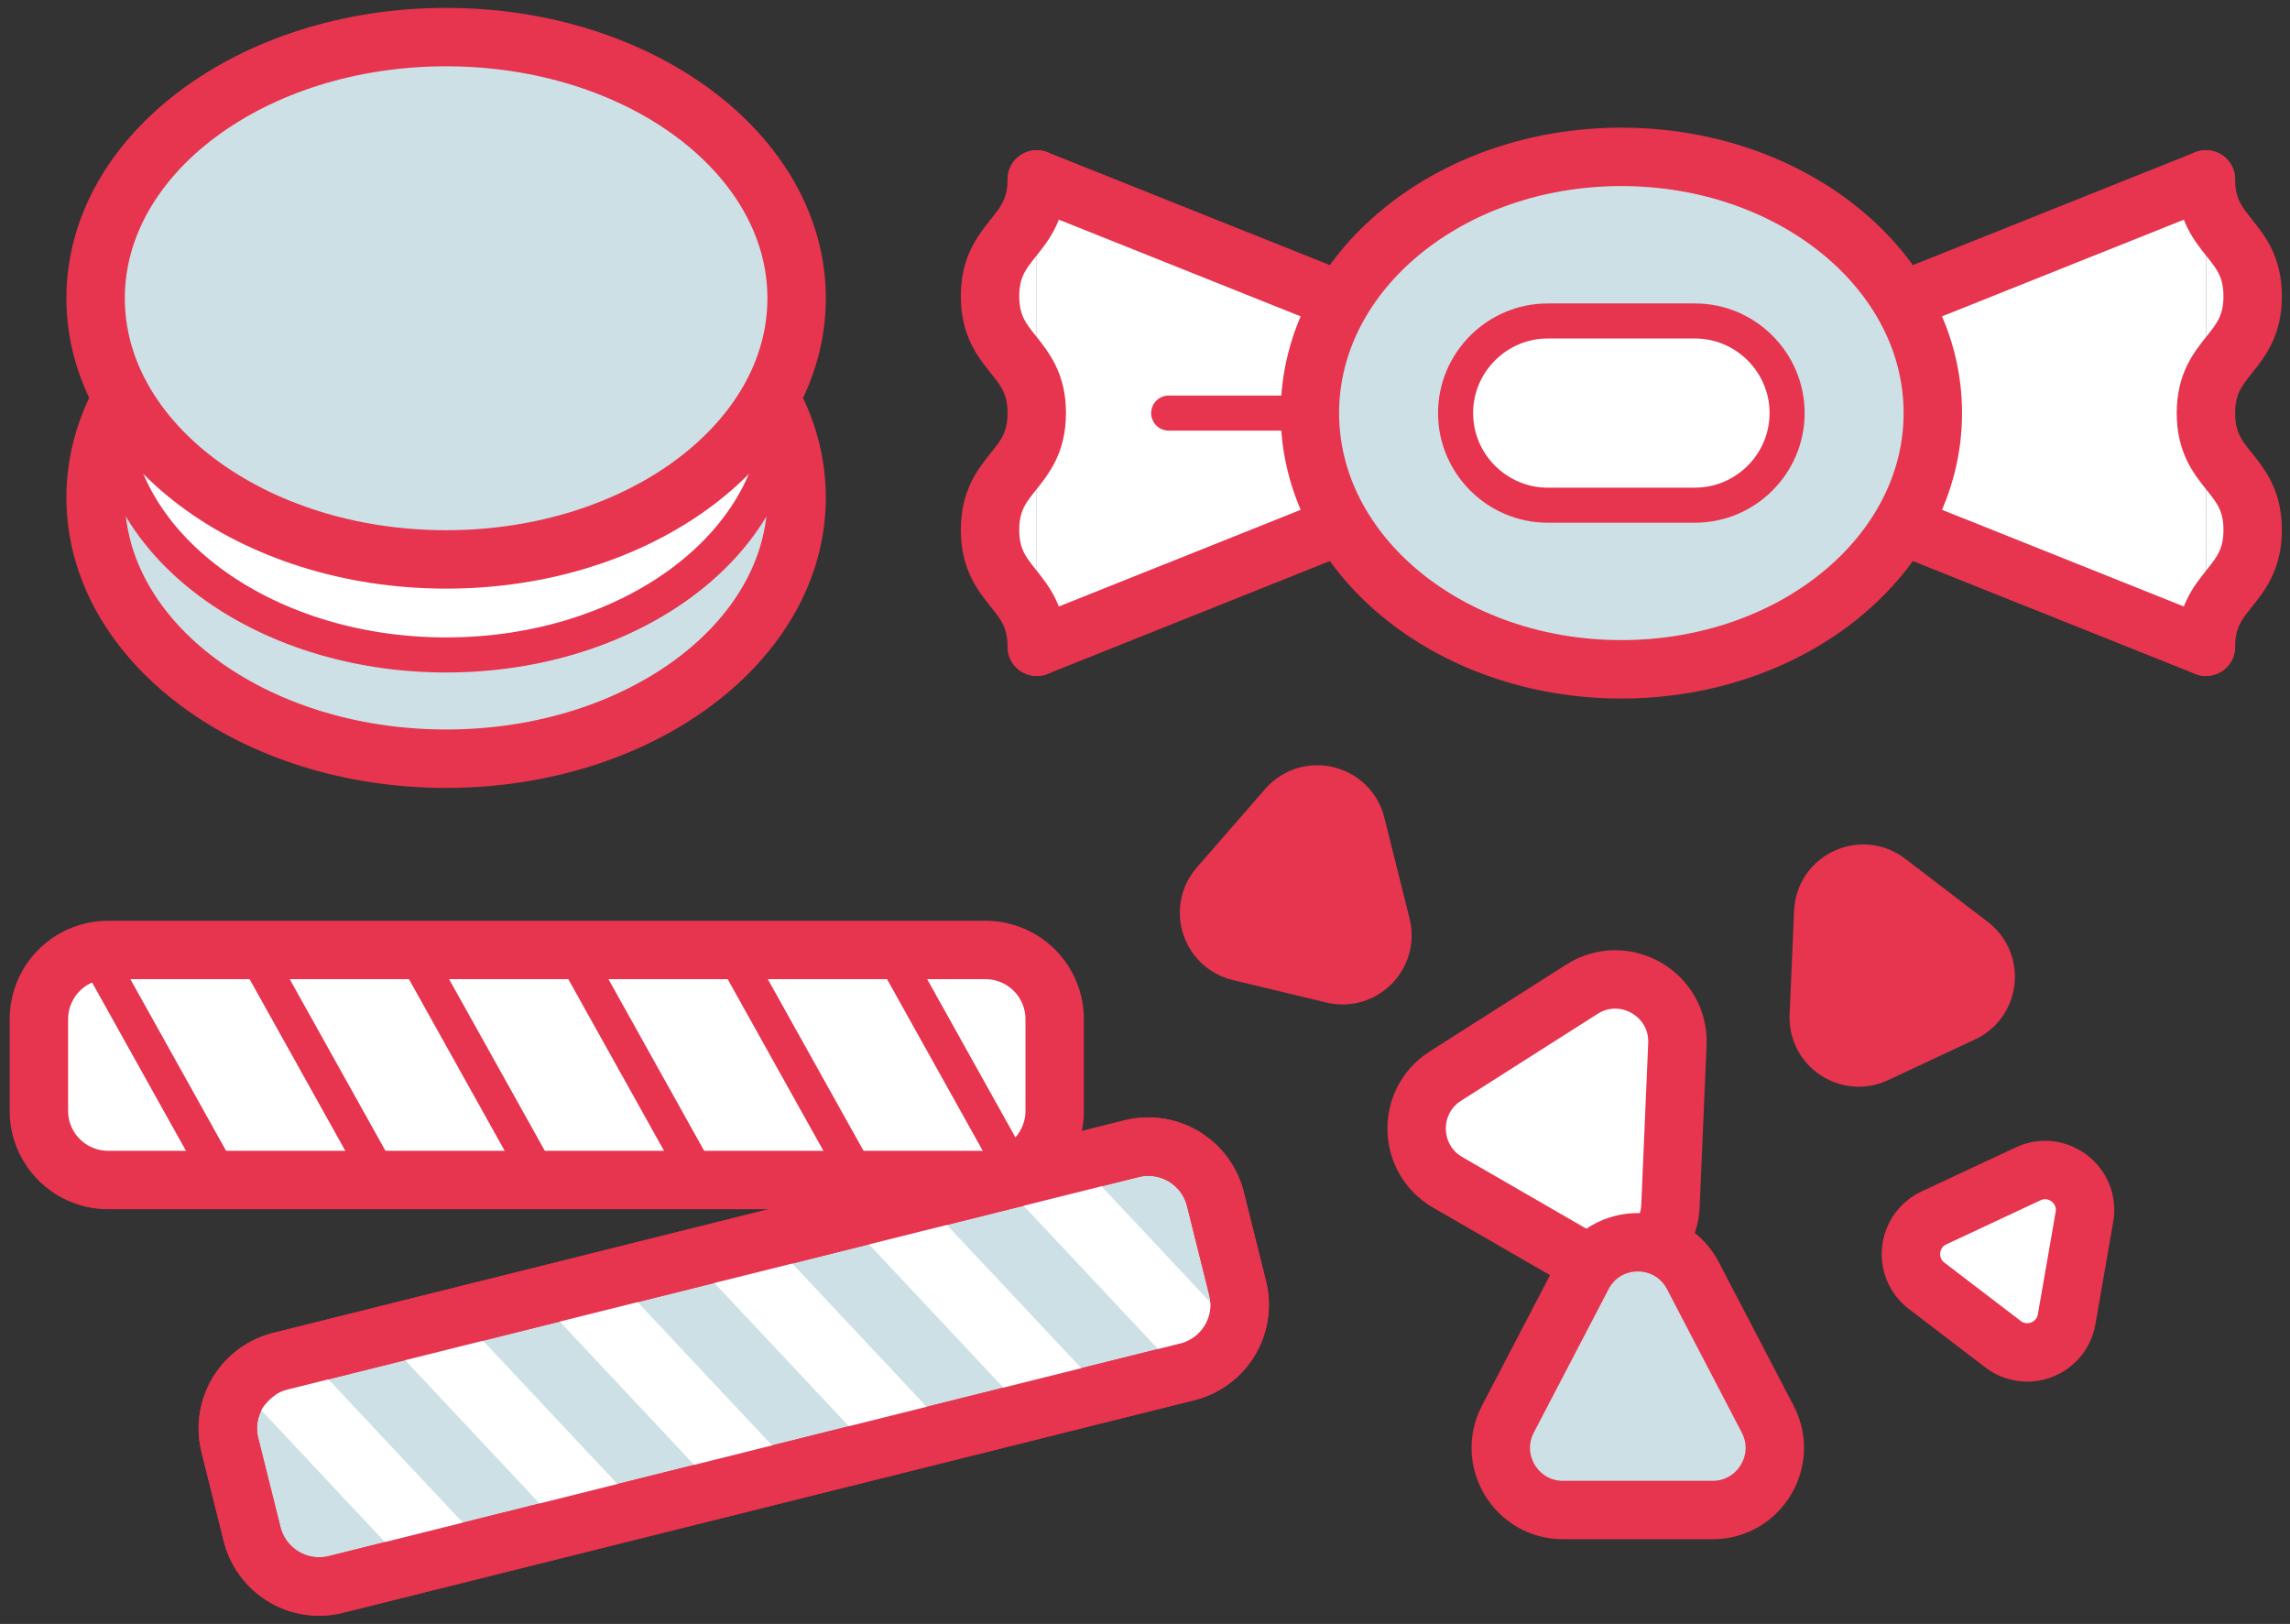
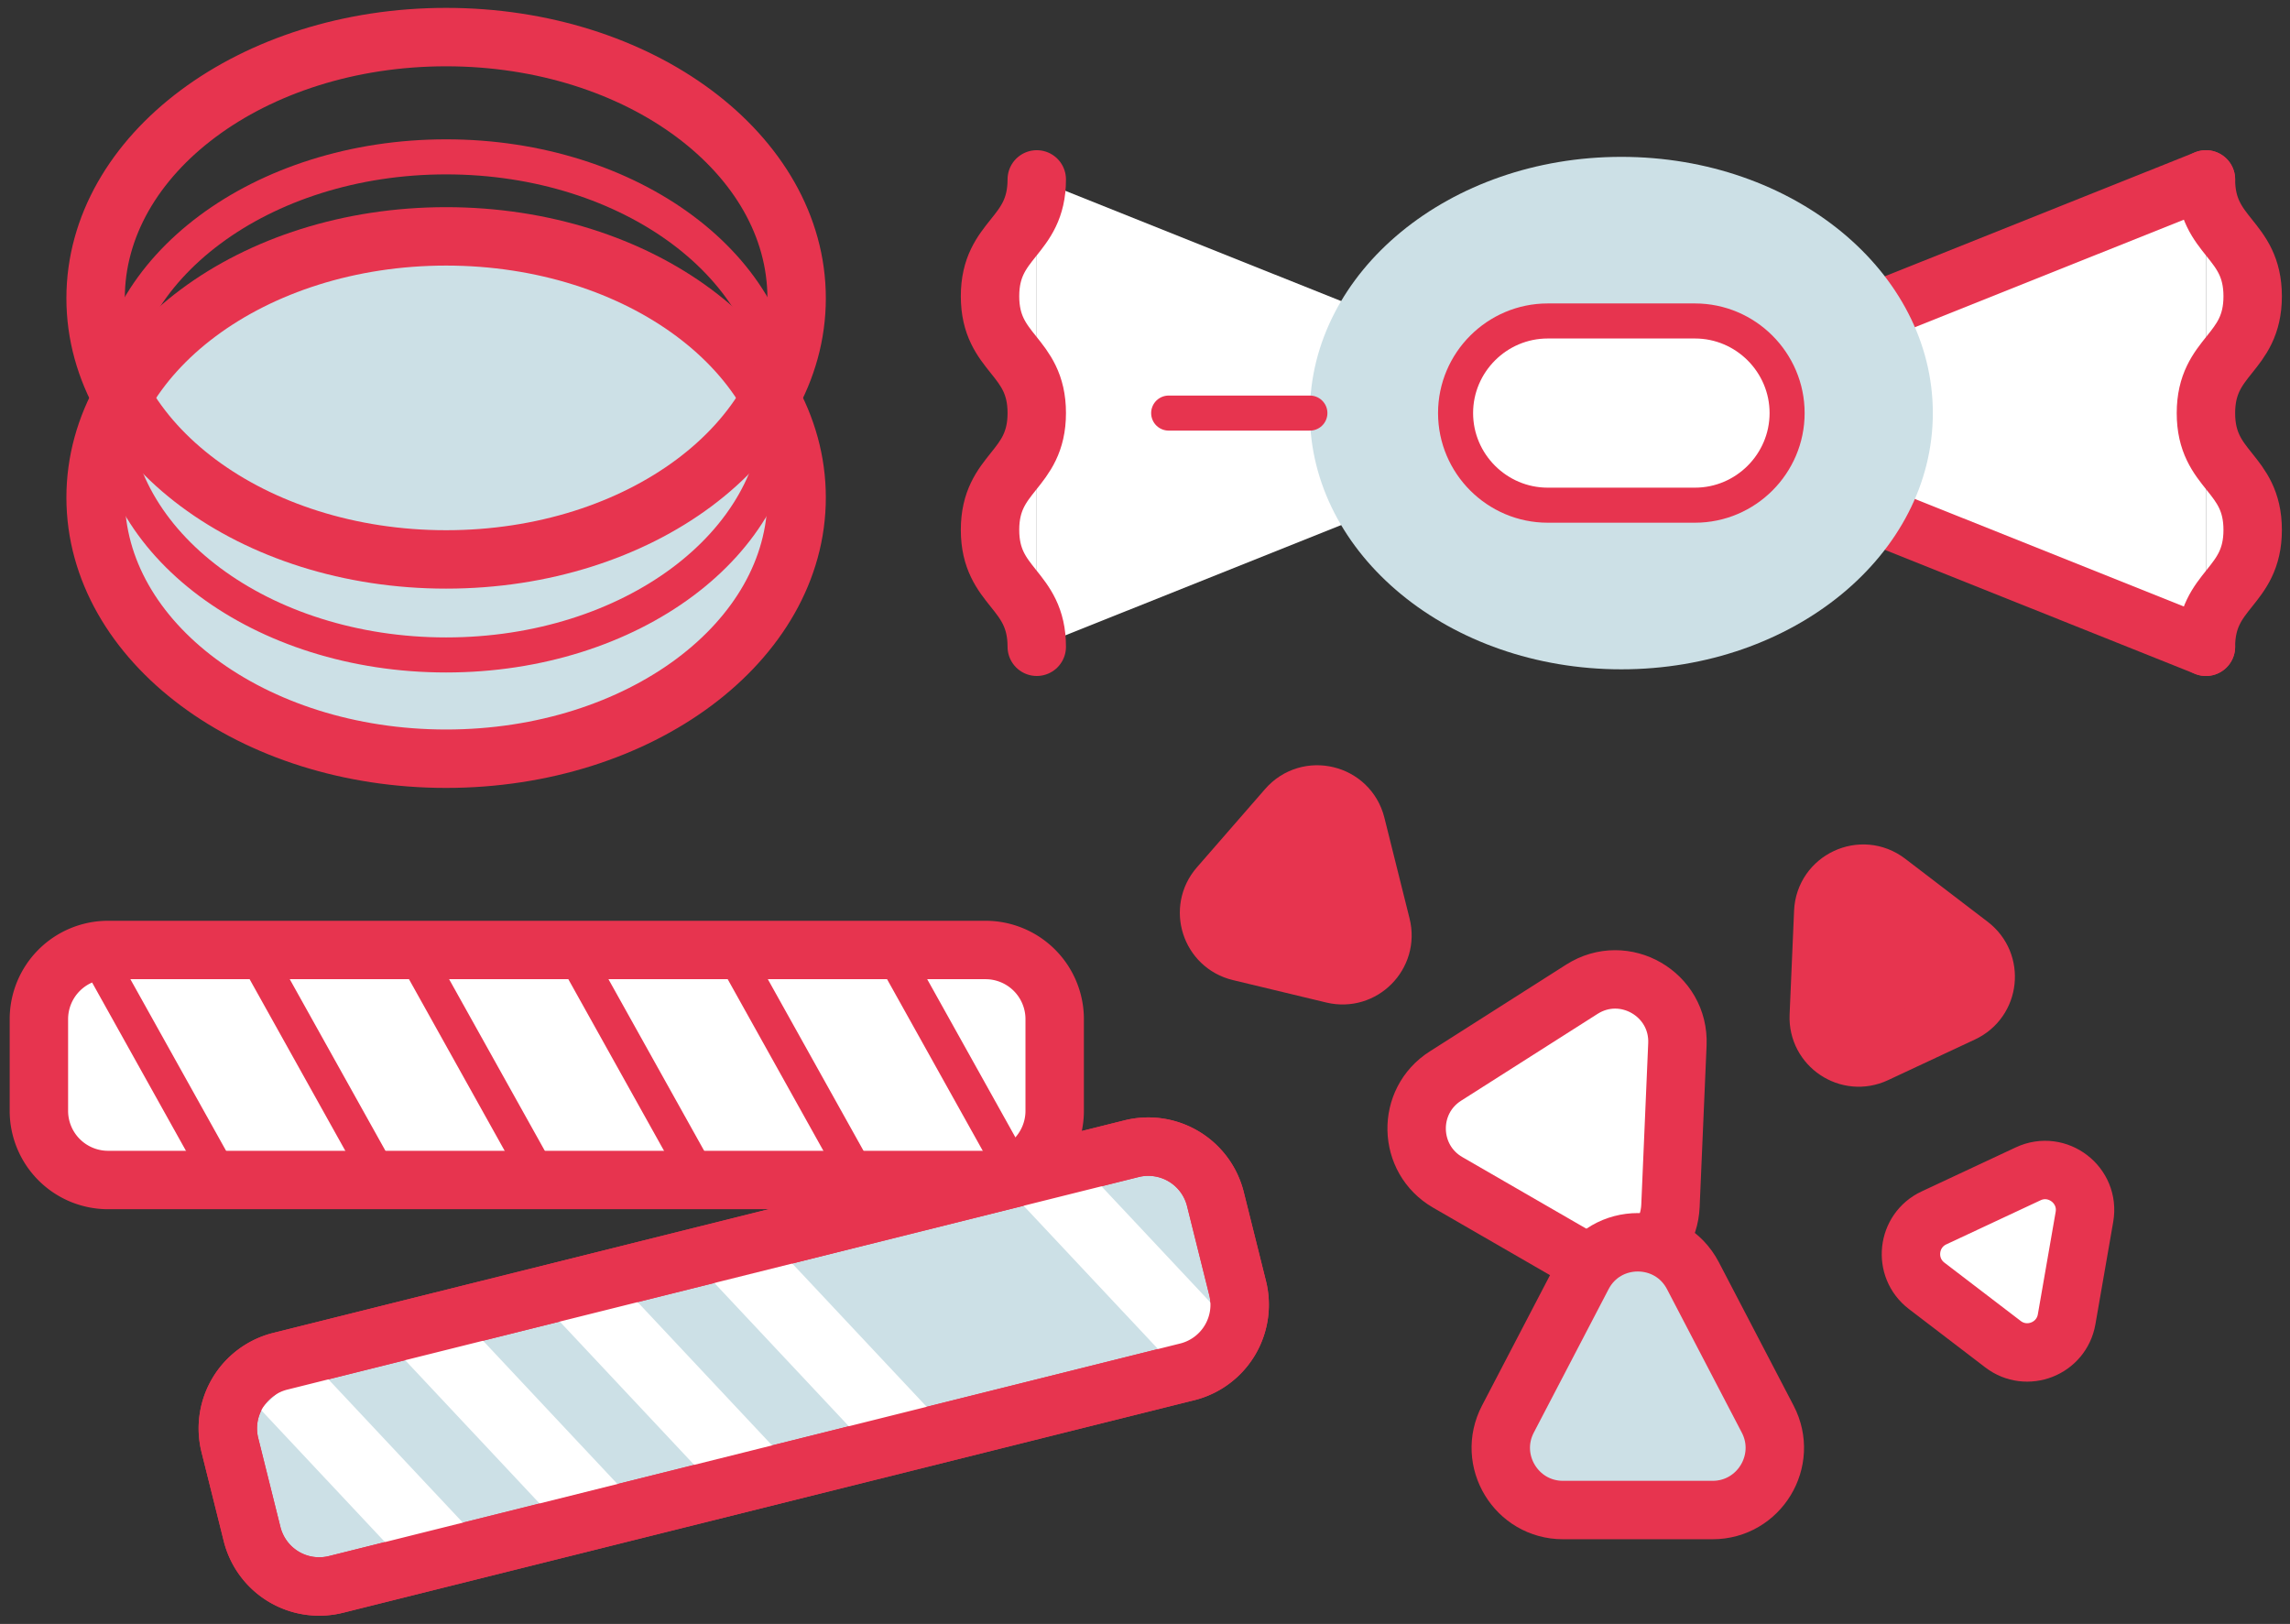
<svg xmlns="http://www.w3.org/2000/svg" width="196" height="139" viewBox="0 0 196 139">
  <rect x="0" y="0" width="196" height="139" fill="#333333" stroke="none" />
  <g>
    <g>
      <path fill="#cce0e6" d="M68.183 42.586c0 12.346-13.431 22.354-30 22.354-16.57 0-30-10.008-30-22.354s13.43-22.354 30-22.354c16.569 0 30 10.008 30 22.354z" />
    </g>
    <g>
      <path fill="none" stroke="#e7344f" stroke-linecap="round" stroke-linejoin="round" stroke-miterlimit="20" stroke-width="5" d="M68.183 42.586c0 12.346-13.431 22.354-30 22.354-16.57 0-30-10.008-30-22.354s13.43-22.354 30-22.354c16.569 0 30 10.008 30 22.354z" />
    </g>
    <g>
-       <path fill="#fff" d="M66.79 34.742c0 11.773-12.808 21.317-28.607 21.317-15.8 0-28.607-9.544-28.607-21.317s12.808-21.316 28.607-21.316S66.79 22.97 66.79 34.742z" />
-     </g>
+       </g>
    <g>
      <path fill="none" stroke="#e7344f" stroke-linecap="round" stroke-linejoin="round" stroke-miterlimit="20" stroke-width="3" d="M66.79 34.742c0 11.773-12.808 21.317-28.607 21.317-15.8 0-28.607-9.544-28.607-21.317s12.808-21.316 28.607-21.316S66.79 22.97 66.79 34.742z" />
    </g>
    <g>
-       <path fill="#cce0e6" d="M68.183 25.53c0 12.346-13.431 22.353-30 22.353-16.57 0-30-10.007-30-22.354 0-12.346 13.43-22.354 30-22.354 16.569 0 30 10.008 30 22.354z" />
-     </g>
+       </g>
    <g>
      <path fill="none" stroke="#e7344f" stroke-linecap="round" stroke-linejoin="round" stroke-miterlimit="20" stroke-width="5" d="M68.183 25.53c0 12.346-13.431 22.353-30 22.353-16.57 0-30-10.007-30-22.354 0-12.346 13.43-22.354 30-22.354 16.569 0 30 10.008 30 22.354z" />
    </g>
    <g>
      <path fill="#fff" d="M135.393 84.672l-11.678 7.431c-3.372 2.145-3.265 7.101.195 9.1l11.083 6.4c3.461 1.996 7.807-.39 7.98-4.382l.594-13.829c.186-4.299-4.543-7.03-8.174-4.72z" />
    </g>
    <g>
      <path fill="none" stroke="#e7344f" stroke-linecap="round" stroke-linejoin="round" stroke-miterlimit="20" stroke-width="5" d="M135.393 84.672v0l-11.678 7.431c-3.372 2.145-3.265 7.101.195 9.1l11.083 6.4c3.461 1.996 7.807-.39 7.98-4.382l.594-13.829c.186-4.299-4.543-7.03-8.174-4.72z" />
    </g>
    <g>
      <path fill="#cce0e6" d="M135.459 109.192l-6.399 12.274c-1.847 3.543.724 7.783 4.72 7.783h12.797c3.996 0 6.567-4.24 4.72-7.783l-6.399-12.274c-1.99-3.815-7.45-3.815-9.439 0z" />
    </g>
    <g>
      <path fill="none" stroke="#e7344f" stroke-linecap="round" stroke-linejoin="round" stroke-miterlimit="20" stroke-width="5" d="M135.459 109.192v0l-6.399 12.274c-1.847 3.543.724 7.783 4.72 7.783h12.797c3.996 0 6.567-4.24 4.72-7.783l-6.399-12.274c-1.99-3.815-7.45-3.815-9.439 0z" />
    </g>
    <g>
      <path fill="#e7344f" d="M156.052 78.057l-.383 8.887c-.11 2.566 2.54 4.334 4.866 3.246l7.45-3.486c2.325-1.087 2.668-4.255.628-5.815l-7.068-5.402c-2.197-1.68-5.375-.194-5.494 2.57z" />
    </g>
    <g>
      <path fill="none" stroke="#e7344f" stroke-linecap="round" stroke-linejoin="round" stroke-miterlimit="20" stroke-width="5" d="M156.052 78.057v0l-.383 8.887c-.11 2.566 2.54 4.334 4.866 3.246l7.45-3.486c2.325-1.087 2.668-4.255.628-5.815l-7.068-5.402c-2.197-1.68-5.375-.194-5.494 2.57z" />
    </g>
    <g>
      <path fill="#e7344f" d="M110.166 69.176l-5.842 6.709c-1.686 1.937-.716 4.972 1.781 5.572l7.997 1.922c2.496.6 4.739-1.663 4.117-4.155l-2.155-8.63c-.67-2.684-4.082-3.503-5.898-1.418z" />
    </g>
    <g>
      <path fill="none" stroke="#e7344f" stroke-linecap="round" stroke-linejoin="round" stroke-miterlimit="20" stroke-width="5" d="M110.166 69.176v0l-5.842 6.709c-1.686 1.937-.716 4.972 1.781 5.572l7.997 1.922c2.496.6 4.739-1.663 4.117-4.155l-2.155-8.63c-.67-2.684-4.082-3.503-5.898-1.418z" />
    </g>
    <g>
      <path fill="#fff" d="M173.587 100.473l-8.058 3.77c-2.326 1.087-2.668 4.255-.628 5.815l6.534 4.995c2.04 1.56 5.007.399 5.447-2.132l1.524-8.763c.474-2.725-2.314-4.857-4.819-3.685z" />
    </g>
    <g>
      <path fill="none" stroke="#e7344f" stroke-linecap="round" stroke-linejoin="round" stroke-miterlimit="20" stroke-width="5" d="M173.587 100.473v0l-8.058 3.77c-2.326 1.087-2.668 4.255-.628 5.815l6.534 4.995c2.04 1.56 5.007.399 5.447-2.132l1.524-8.763c.474-2.725-2.314-4.857-4.819-3.685z" />
    </g>
    <g>
      <path fill="#fff" d="M188.805 15.356l-50.034 20 50.034 20.003" />
      <path fill="none" stroke="#e7344f" stroke-linecap="round" stroke-linejoin="round" stroke-miterlimit="20" stroke-width="5" d="M188.805 15.356v0l-50.034 20v0l50.034 20.003v0" />
    </g>
    <g>
      <path fill="#fff" d="M188.805 55.359c0-5 4-5 4-10 0-4.998-4-4.998-4-9.996 0-5.002 4-5.002 4-10.004 0-5.001-4-5.001-4-10.003" />
      <path fill="none" stroke="#e7344f" stroke-linecap="round" stroke-linejoin="round" stroke-miterlimit="20" stroke-width="5" d="M188.805 55.359c0-5 4-5 4-10 0-4.998-4-4.998-4-9.996 0-5.002 4-5.002 4-10.004 0-5.001-4-5.001-4-10.003" />
    </g>
    <g>
      <path fill="#fff" d="M88.736 55.359l50.034-20.002-50.034-20.001" />
-       <path fill="none" stroke="#e7344f" stroke-linecap="round" stroke-linejoin="round" stroke-miterlimit="20" stroke-width="5" d="M88.736 55.359v0l50.034-20.002v0L88.736 15.356v0" />
    </g>
    <g>
      <path fill="#cce0e6" d="M165.43 35.357c0 12.112-11.937 21.932-26.66 21.932s-26.658-9.82-26.658-21.932c0-12.112 11.935-21.931 26.658-21.931s26.66 9.819 26.66 21.93z" />
    </g>
    <g>
-       <path fill="none" stroke="#e7344f" stroke-linecap="round" stroke-linejoin="round" stroke-miterlimit="20" stroke-width="5" d="M165.43 35.357c0 12.112-11.937 21.932-26.66 21.932s-26.658-9.82-26.658-21.932c0-12.112 11.935-21.931 26.658-21.931s26.66 9.819 26.66 21.93z" />
-     </g>
+       </g>
    <g>
      <path fill="#fff" d="M88.736 15.356c0 5-4 5-4 10 0 4.998 4 4.998 4 9.996 0 5.002-4 5.002-4 10.003 0 5.002 4 5.002 4 10.004" />
      <path fill="none" stroke="#e7344f" stroke-linecap="round" stroke-linejoin="round" stroke-miterlimit="20" stroke-width="5" d="M88.736 15.356c0 5-4 5-4 10 0 4.998 4 4.998 4 9.996 0 5.002-4 5.002-4 10.003 0 5.002 4 5.002 4 10.004" />
    </g>
    <g>
      <path fill="#fff" d="M145.075 43.24h-12.61c-4.336 0-7.883-3.548-7.883-7.884 0-4.335 3.547-7.883 7.883-7.883h12.61c4.336 0 7.883 3.548 7.883 7.883 0 4.336-3.547 7.884-7.883 7.884z" />
    </g>
    <g>
      <path fill="none" stroke="#e7344f" stroke-linecap="round" stroke-linejoin="round" stroke-miterlimit="20" stroke-width="3" d="M145.075 43.24v0h-12.61c-4.336 0-7.883-3.548-7.883-7.884 0-4.335 3.547-7.883 7.883-7.883h12.61c4.336 0 7.883 3.548 7.883 7.883 0 4.336-3.547 7.884-7.883 7.884z" />
    </g>
    <g>
      <path fill="none" stroke="#e7344f" stroke-linecap="round" stroke-linejoin="round" stroke-miterlimit="20" stroke-width="3" d="M100.026 35.357h12.086" />
    </g>
    <g>
      <path fill="#fff" d="M84.348 101H9.252a5.922 5.922 0 0 1-5.923-5.923v-7.843a5.923 5.923 0 0 1 5.923-5.922h75.096a5.922 5.922 0 0 1 5.922 5.922v7.843A5.922 5.922 0 0 1 84.348 101z" />
    </g>
    <g>
      <path fill="none" stroke="#e7344f" stroke-linecap="round" stroke-linejoin="round" stroke-miterlimit="20" stroke-width="5" d="M84.348 101v0H9.252a5.922 5.922 0 0 1-5.923-5.923v-7.843a5.923 5.923 0 0 1 5.923-5.922h75.096a5.922 5.922 0 0 1 5.922 5.922v7.843A5.922 5.922 0 0 1 84.348 101z" />
    </g>
    <g>
      <path fill="none" stroke="#e7344f" stroke-linecap="round" stroke-linejoin="round" stroke-miterlimit="20" stroke-width="3" d="M9.224 83.421L19.026 101" />
    </g>
    <g>
      <path fill="none" stroke="#e7344f" stroke-linecap="round" stroke-linejoin="round" stroke-miterlimit="20" stroke-width="3" d="M21.688 81.313L32.666 101" />
    </g>
    <g>
      <path fill="none" stroke="#e7344f" stroke-linecap="round" stroke-linejoin="round" stroke-miterlimit="20" stroke-width="3" d="M35.328 81.313L46.306 101" />
    </g>
    <g>
      <path fill="none" stroke="#e7344f" stroke-linecap="round" stroke-linejoin="round" stroke-miterlimit="20" stroke-width="3" d="M48.967 81.313L59.945 101" />
    </g>
    <g>
      <path fill="none" stroke="#e7344f" stroke-linecap="round" stroke-linejoin="round" stroke-miterlimit="20" stroke-width="3" d="M76.247 81.313l9.569 17.16" />
    </g>
    <g>
      <path fill="none" stroke="#e7344f" stroke-linecap="round" stroke-linejoin="round" stroke-miterlimit="20" stroke-width="3" d="M62.607 81.313L73.585 101" />
    </g>
    <g>
      <path fill="#cce0e6" d="M101.615 117.421l-72.859 18.194a5.92 5.92 0 0 1-7.18-4.31l-1.9-7.609a5.922 5.922 0 0 1 4.31-7.18l72.859-18.195a5.923 5.923 0 0 1 7.181 4.311l1.9 7.61a5.922 5.922 0 0 1-4.311 7.18z" />
    </g>
    <g>
      <path fill="none" stroke="#e7344f" stroke-linecap="round" stroke-linejoin="round" stroke-miterlimit="20" stroke-width="5" d="M101.615 117.421v0l-72.859 18.194a5.92 5.92 0 0 1-7.18-4.31l-1.9-7.609a5.922 5.922 0 0 1 4.31-7.18l72.859-18.195a5.923 5.923 0 0 1 7.181 4.311l1.9 7.61a5.922 5.922 0 0 1-4.311 7.18z" />
    </g>
    <g>
      <path fill="none" stroke="#fff" stroke-linejoin="round" stroke-miterlimit="20" stroke-width="6" d="M24.47 118.569l13.77 14.679" />
    </g>
    <g>
      <path fill="none" stroke="#fff" stroke-linejoin="round" stroke-miterlimit="20" stroke-width="6" d="M36.053 113.503l15.42 16.44" />
    </g>
    <g>
      <path fill="none" stroke="#fff" stroke-linejoin="round" stroke-miterlimit="20" stroke-width="6" d="M49.286 110.198l15.42 16.44" />
    </g>
    <g>
      <path fill="none" stroke="#fff" stroke-linejoin="round" stroke-miterlimit="20" stroke-width="6" d="M62.519 106.894l15.421 16.439" />
    </g>
    <g>
      <path fill="none" stroke="#fff" stroke-linejoin="round" stroke-miterlimit="20" stroke-width="6" d="M88.985 100.284l13.442 14.33" />
    </g>
    <g>
-       <path fill="none" stroke="#fff" stroke-linejoin="round" stroke-miterlimit="20" stroke-width="6" d="M75.752 103.59l15.421 16.438" />
-     </g>
+       </g>
    <g>
      <path fill="none" stroke="#e7344f" stroke-linecap="round" stroke-linejoin="round" stroke-miterlimit="20" stroke-width="5" d="M101.615 117.421v0l-72.859 18.194a5.92 5.92 0 0 1-7.18-4.31l-1.9-7.609a5.922 5.922 0 0 1 4.31-7.18l72.859-18.195a5.923 5.923 0 0 1 7.181 4.311l1.9 7.61a5.922 5.922 0 0 1-4.311 7.18z" />
    </g>
  </g>
</svg>